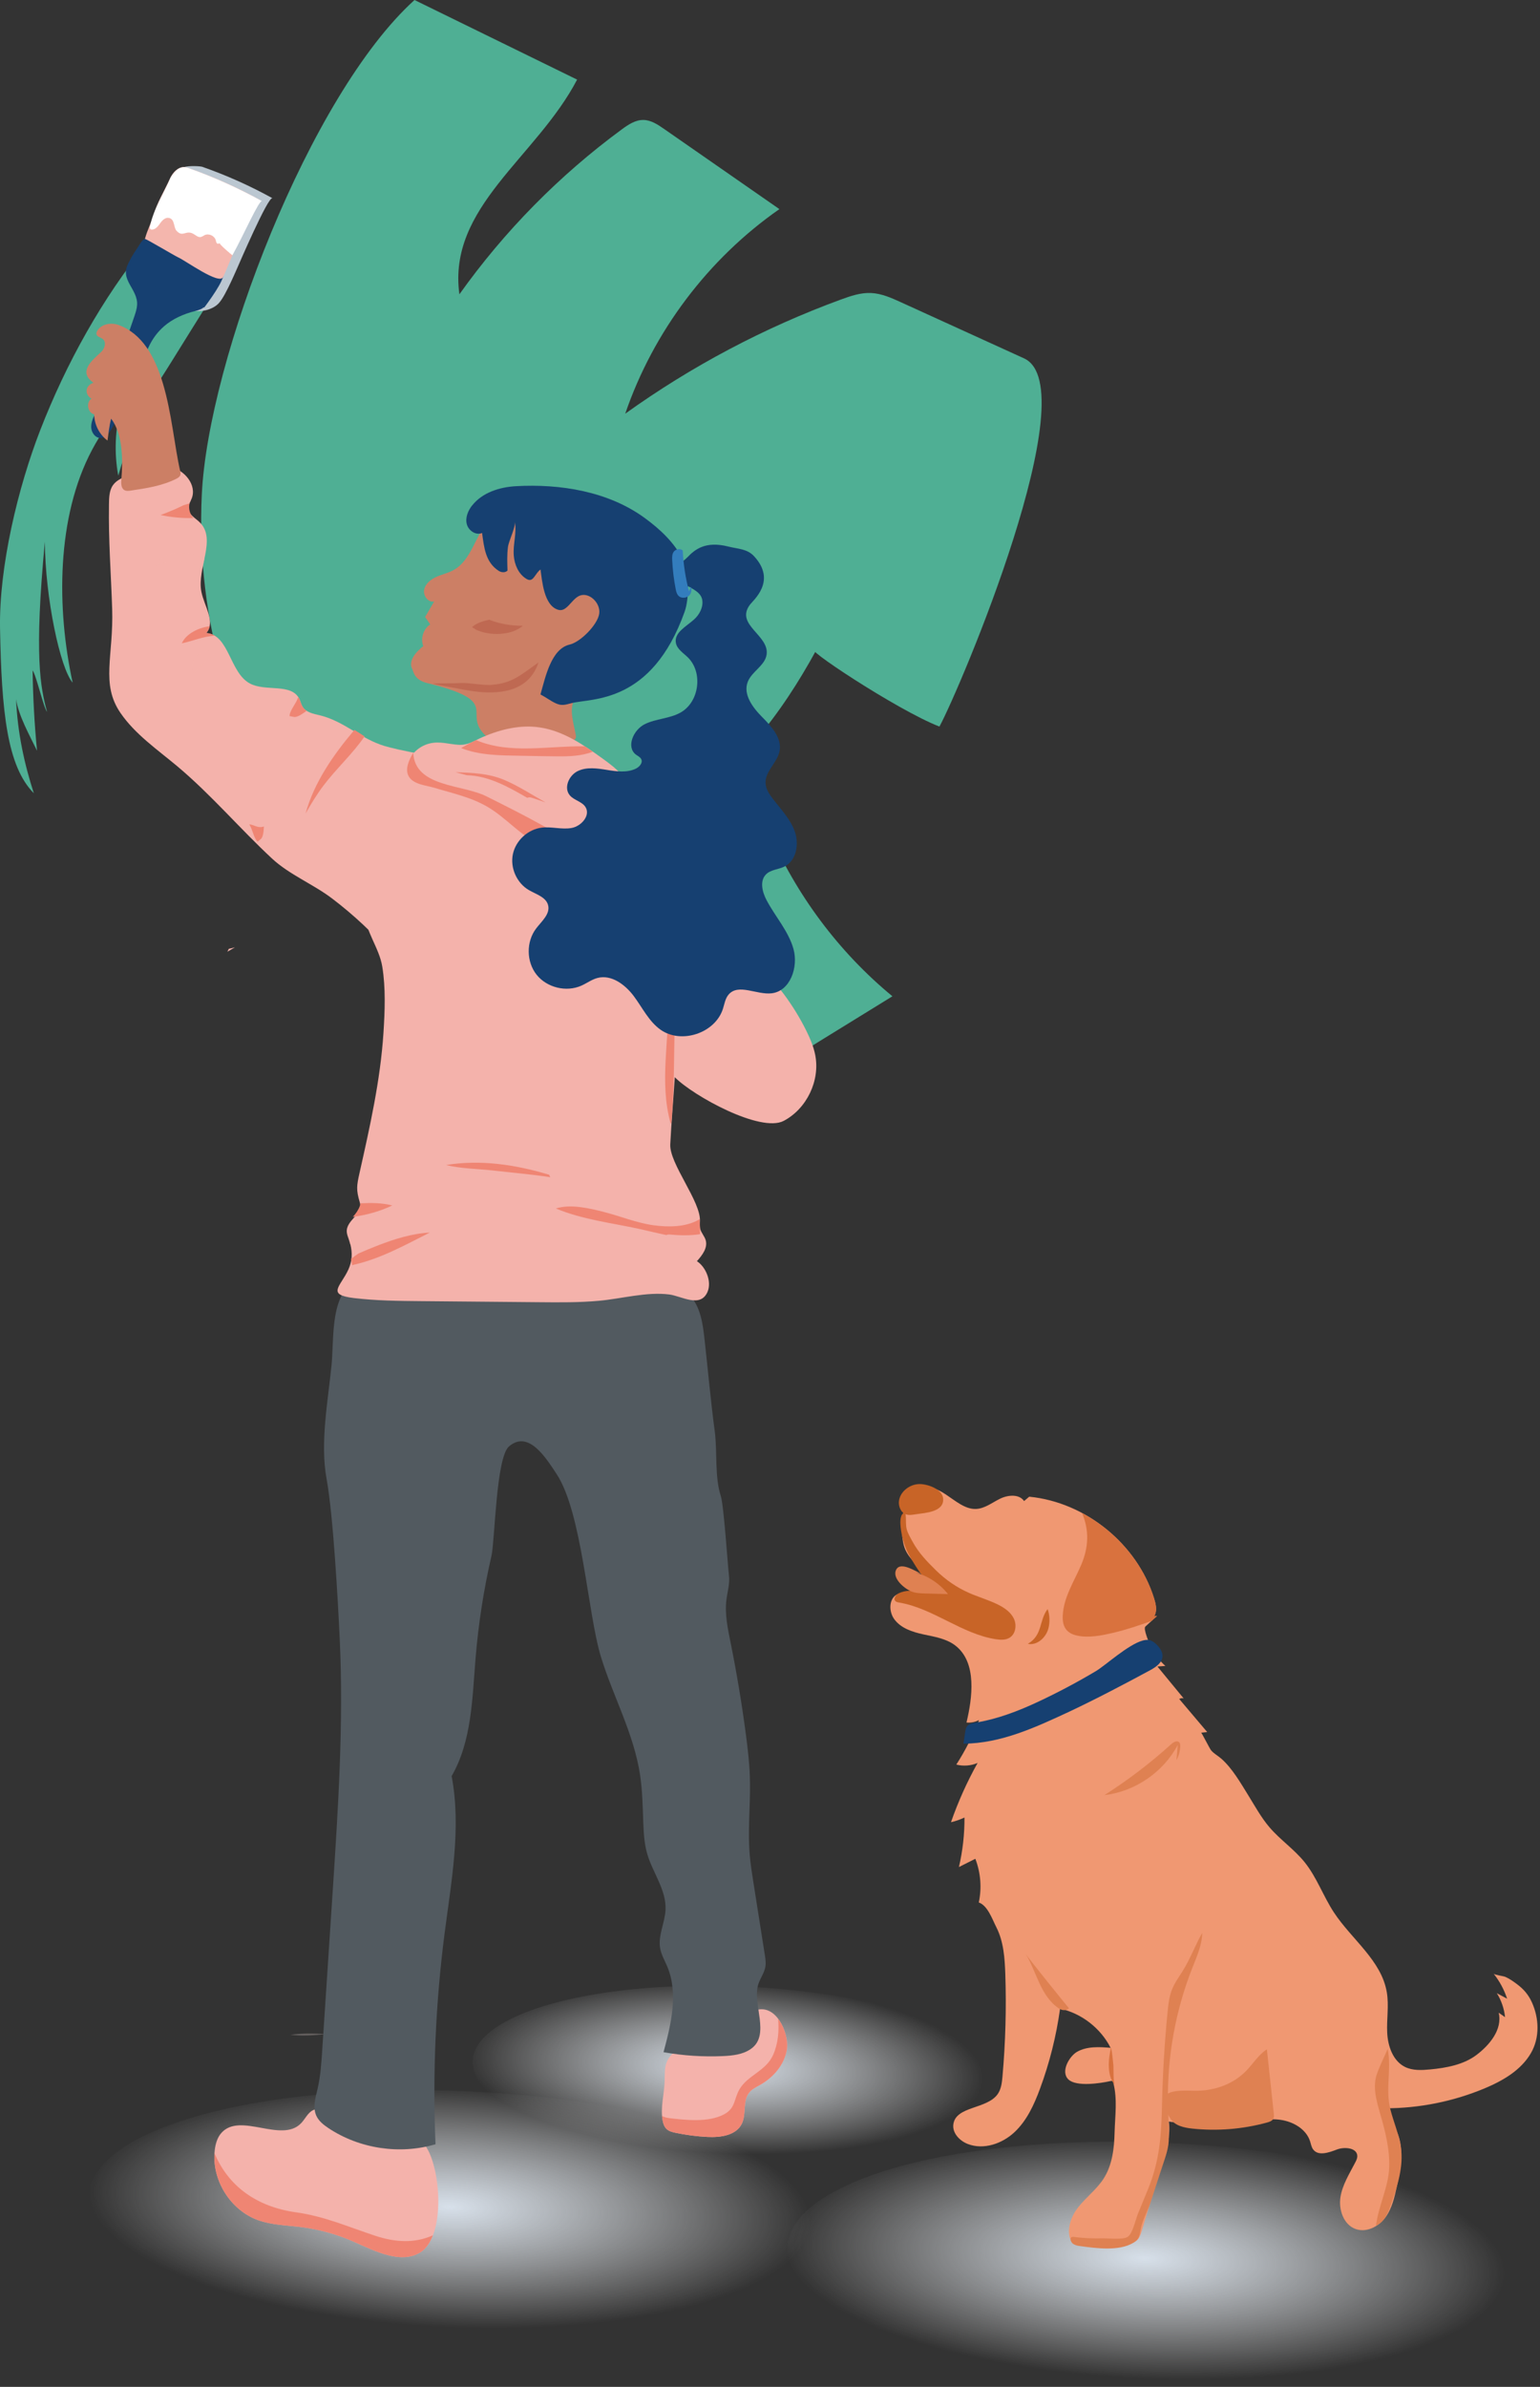
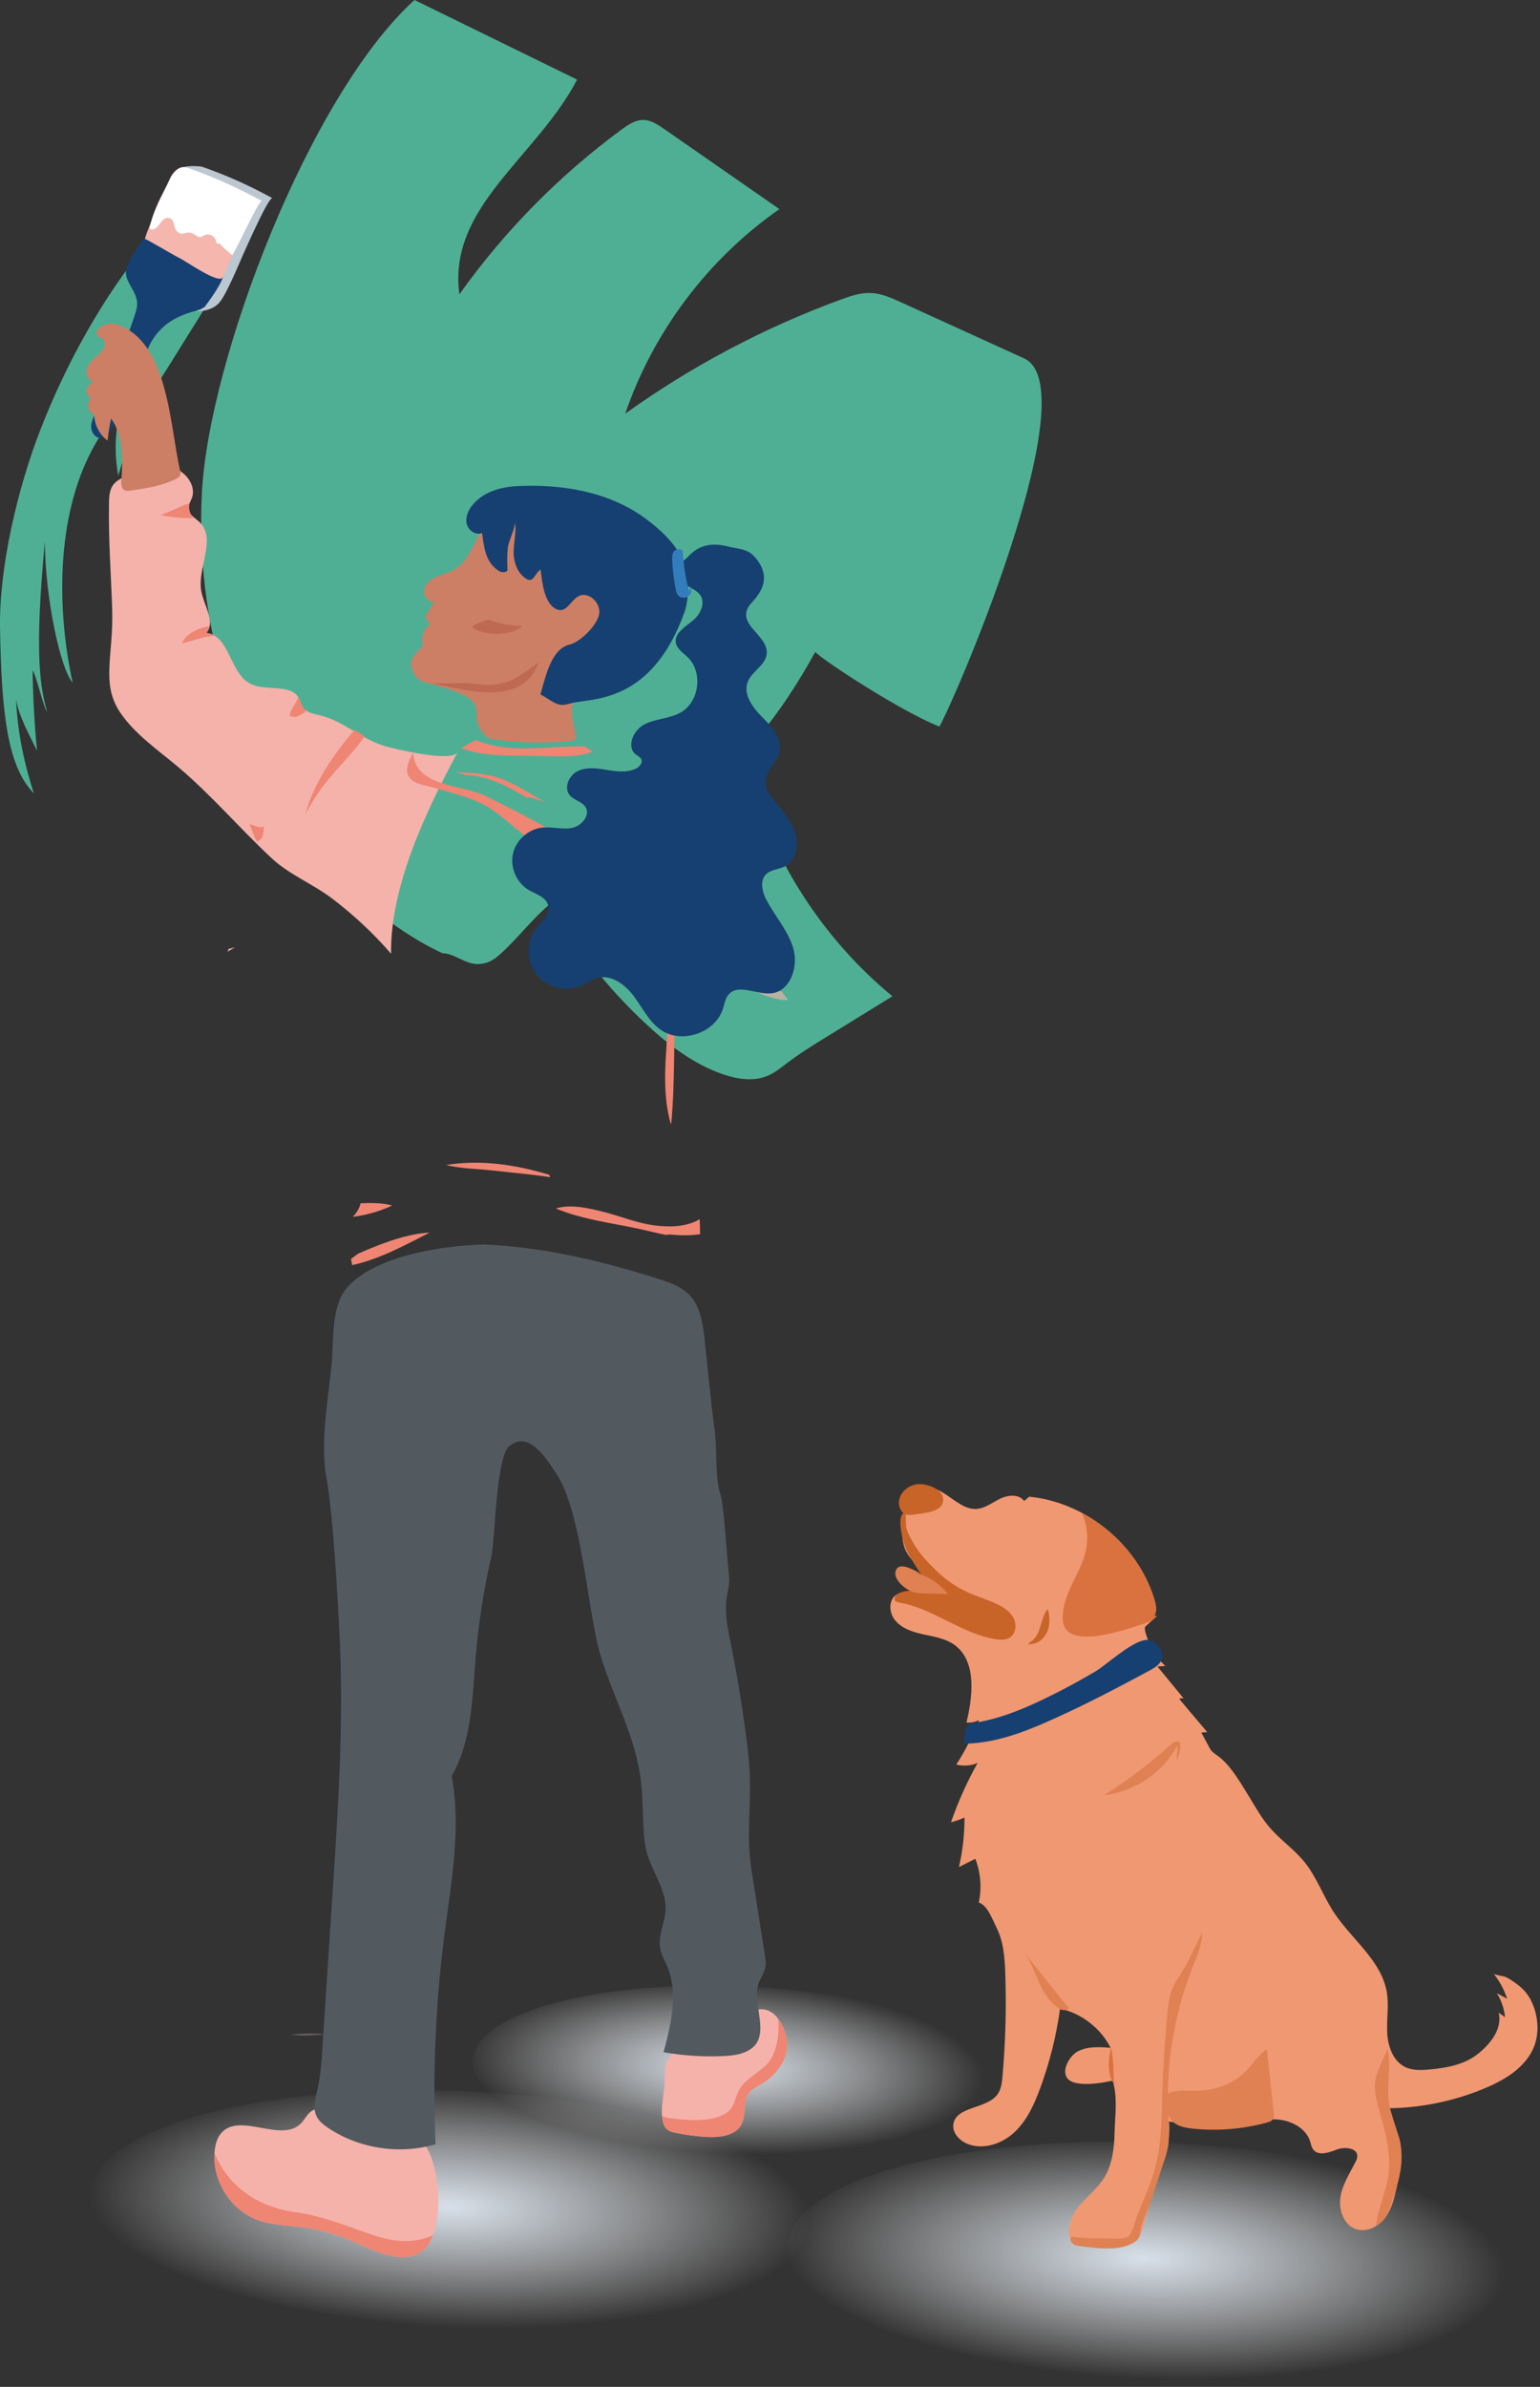
<svg xmlns="http://www.w3.org/2000/svg" xmlns:xlink="http://www.w3.org/1999/xlink" id="Layer_2" data-name="Layer 2" viewBox="0 0 490.67 760.3">
  <rect x="0" y="0" width="490.67" height="760.3" fill="#333333" stroke="none" />
  <defs>
    <radialGradient id="radial-gradient" cx="-3244.21" cy="-2256.88" fx="-3244.21" fy="-2256.88" r="319.62" gradientTransform="translate(101.59 -453.1) rotate(-90) scale(.36 -.12)" gradientUnits="userSpaceOnUse">
      <stop offset="0" stop-color="#d7e0ea" />
      <stop offset="1" stop-color="#fff" stop-opacity="0" />
    </radialGradient>
    <radialGradient id="radial-gradient-2" cx="-2627.99" cy="-2267.21" fx="-2627.99" fy="-2267.21" gradientTransform="translate(-122.17 -246.46) rotate(-90) scale(.36 -.12)" xlink:href="#radial-gradient" />
    <radialGradient id="radial-gradient-3" cx="-2865.54" cy="-2352.82" fx="-2865.54" fy="-2352.82" r="229.03" gradientTransform="translate(-44.19 -376.79) rotate(-90) scale(.36 -.12)" xlink:href="#radial-gradient" />
  </defs>
  <g id="Navigation">
    <ellipse cx="370.79" cy="721.23" rx="38.68" ry="120" transform="translate(-367.22 1057.4) rotate(-87.28)" style="fill: url(#radial-gradient); stroke-width: 0px;" />
    <path d="M46.92,77.39c-14.37,17.65-25.86,38.41-34.08,59.57C5.76,155.18-.34,180.51.01,200.15c.48,26.57,2.25,43.93,10.77,52.53-2.99-9.22-5.21-19.23-5.66-30.01.7,5.16,4.41,11.77,6.68,16.46-.83-8.49-1.29-17.02-1.41-25.56,1.13,1.41,3.47,11.78,4.61,13.19-2.09-7.66-4.18-17.62-.7-54.18.08,17.57,4.85,40.33,8.85,44.87-5.13-23.5-5.23-52.71,6.21-74.21,1.28-2.41,2.67-4.67,4.18-6.89,1.21-1.79,4.5-4.83,5.03-6.78-1.92,7.13-2.23,14.69-.89,21.96,3.7-12.69,6.44-19.98,13.64-31.06,3.09-4.75,16.82-27.12,16.97-27-1.97-5.8-21.37-16.09-21.37-16.09Z" style="fill: #4faf94; stroke-width: 0px;" />
    <path d="M132.07,0l51.81,25.36c-13.03,24.88-41.32,40.56-37.51,68.39,14.3-20.1,31.82-37.89,51.69-52.5,2.07-1.52,4.36-3.08,6.94-3.04,2.42.03,4.58,1.47,6.57,2.85,12.25,8.52,24.51,17.03,36.76,25.55-22.69,15.81-40.16,38.99-49.12,65.16,21.12-15.15,44.31-27.42,68.72-36.36,3.09-1.13,6.3-2.23,9.59-2.08,3.35.15,6.49,1.56,9.54,2.95,13.07,5.96,26.14,11.91,39.21,17.87,20.27,9.24-20.41,105.27-26.95,117.29-13.67-5.31-45.45-26.51-39.28-24.3-5.5,10.06-11.78,19.8-19.24,28.53-4.31,5.04-3.51,6.87-1.62,13.27,1.57,5.32,3.46,10.54,5.66,15.63,8.77,20.37,22.37,38.67,39.5,52.78-7.21,4.44-14.42,8.89-21.63,13.33-3.89,2.4-7.78,4.8-11.43,7.56-2.2,1.66-4.34,3.48-6.89,4.51-4.44,1.8-9.52,1-14.06-.56-9.46-3.25-17.57-9.53-24.87-16.37-11.83-11.08-22.03-23.9-30.16-37.92-5.96,4.99-10.38,11.1-16.08,16.16-2,1.78-3.78,2.83-6.51,3.02-4.27.29-7.92-3.44-11.73-3.44-16.11-7.48-30.95-20.72-42.07-34.39-25.28-31.08-36.5-72.06-34.61-111.74C66.32,114.75,98.63,30.27,132.07,0Z" style="fill: #4faf94; stroke-width: 0px;" />
    <path d="M104.03,647.93c-2.18-.11-4.36-.18-6.54-.15-1.66.02-3.31.18-4.96.35,3.8.47,7.82.17,11.5-.21Z" style="fill: #fbe6e4; opacity: .26; stroke-width: 0px;" />
    <g>
      <g>
        <path d="M286.73,507.55c-3.44.75-3.85,5.43-1.78,8.25,2.11,2.87,5.79,4.06,9.27,4.81,3.48.75,7.16,1.31,10.02,3.44,7.24,5.4,5.51,17.04,3.7,24.63,1.37.14,2.79-.14,4.01-.78-1.95,4.94-4.38,9.7-7.25,14.18,2.23.57,4.66.39,6.78-.52-3.37,6.03-6.21,12.36-8.48,18.88,1.48-.34,2.92-.84,4.3-1.5.03,5.3-.56,10.61-1.77,15.78,1.74-.88,3.48-1.76,5.23-2.63,1.7,4.4,2.09,9.3,1.1,13.91,2.83,1.01,4.25,5.24,5.6,7.91,2.32,4.57,2.68,9.85,2.85,14.97.36,10.85.06,21.73-.9,32.55-.17,1.95-.4,3.98-1.51,5.59-3.42,4.91-13.41,3.76-14.15,9.69-.35,2.77,2.03,5.24,4.64,6.24,5.03,1.93,10.93-.1,14.86-3.79,3.93-3.69,6.24-8.76,8.11-13.82,3.05-8.24,5.2-16.81,6.4-25.52,6.85,1.51,12.92,6.22,16.1,12.48-3.65-.29-7.55-.53-10.72,1.29-2.38,1.37-5.32,6.24-2.75,8.76,2.5,2.46,10.33,1.24,13.39.55.21-.05.43-.09.62,0,.2.11.27.35.33.57,1.34,5.22.54,10.48.4,15.78-.13,5.12-.72,10.47-3.59,14.86-2.24,3.43-5.67,5.93-8.16,9.19-2.49,3.26-3.93,8-1.62,11.39l17.01-.21c1.16-.01,2.41-.06,3.34-.76.9-.68,1.27-1.83,1.6-2.91,2.22-7.27,4.45-14.55,6.67-21.82,1.31-4.29,2.64-8.75,2.04-13.19,7.76,1.19,15.68,1.27,23.47.24,4.04-.54,8.12-1.37,12.15-.79,4.03.58,8.12,2.94,9.37,6.81.29.89.43,1.87.99,2.62,1.62,2.18,5.01,1,7.55.02,2.54-.97,6.58-.52,6.51,2.19-.02.65-.31,1.26-.61,1.84-1.86,3.62-4.13,7.15-4.76,11.16-.62,4.02,1.02,8.78,4.85,10.14,3.4,1.21,7.29-.74,9.44-3.65,2.15-2.91,2.96-6.56,3.72-10.09,1.41-6.54,2.64-13.98-1.27-19.4-1.19-1.65-2.89-3.33-2.53-5.33,10.84.02,21.68-2.15,31.68-6.32,5.82-2.43,11.62-5.78,14.79-11.23,2.89-4.95,2.63-11.18.28-16.28-1.13-2.45-2.61-4.14-4.74-5.73-1.19-.88-2.33-1.71-3.7-2.3-.67-.29-3.38-.59-3.73-1.03,1.9,2.38,3.37,5.1,4.32,7.99-1.09-.58-2.19-1.17-3.28-1.75,1.44,2.3,2.34,4.93,2.62,7.63-.68-.47-1.35-.95-2.03-1.42,1.29,5.4-3.03,10.4-7.05,13.44-4.17,3.16-9.73,4.15-14.81,4.63-2.69.25-5.52.4-7.95-.78-3.86-1.89-5.49-6.58-5.71-10.88-.22-4.29.59-8.64-.12-12.88-1.68-10.17-11.21-16.87-16.87-25.49-3.4-5.18-5.46-11.2-9.35-16.02-3.31-4.1-7.78-7.11-11.2-11.12-2.63-3.09-4.58-6.69-6.72-10.14-2.41-3.89-5.09-8.58-8.55-11.64-1.08-.96-2.32-1.56-3.28-2.67-.45-.52-3.02-5.66-3.18-5.64.64-.07,1.28-.14,1.92-.21-2.97-3.51-5.95-7.03-8.92-10.54.43-.24.95-.31,1.42-.18-2.78-3.38-5.56-6.76-8.35-10.15.84-.06,1.68-.13,2.52-.19-2.01-1.81-3.64-4.03-4.78-6.49-.34-.73-2.35-5.36-1.59-6.05.03-.02,3.69-3.37,3.69-3.37-.3-.03-.59,0-.87.05.11-.18.21-.37.28-.56.61-1.63.19-3.44-.33-5.1-5.39-17.3-21.75-30.62-39.78-32.39-.54.46-1.09.93-1.63,1.39-1.6-2.31-5.17-1.97-7.69-.73-2.52,1.24-4.88,3.16-7.69,3.25-6.85.22-12.07-10.64-19.37-5.43-4.49,3.21-4.81,12.18-3.59,16.97,1.02,4,4.72,6.62,7.43,9.65,1.85,2.06,3.88,3.95,5.75,5.97-1.18,1.65-4.19.92-6.08.79-2.23-.16-5.96-1.49-8.14-1.13-.06.01-.12.02-.18.04Z" style="fill: #f09872; stroke-width: 0px;" />
        <path d="M366.93,516.32c-4.04,1.44-8.12,2.82-12.3,3.8-3.66.86-7.85,1.7-11.57.85-3.29-.75-4.65-2.85-4.45-6.45.32-5.85,3.69-10.89,5.91-16.13,2.35-5.55,2.56-10.94.25-16.41,10.72,5.73,19.31,15.55,22.94,27.18.52,1.66.94,3.48.33,5.1-.07.2-.17.38-.28.56.28-.05.57-.08.87-.05l-1.69,1.54Z" style="fill: #d9723e; stroke-width: 0px;" />
        <path d="M291.97,482.32c-1.09.16-2.23.42-3.28.07-1.66-.56-2.49-2.56-2.26-4.3.39-2.96,3.3-5.21,6.29-5.36,2.55-.13,7.52,1.52,7.78,4.58.38,4.35-5.75,4.59-8.53,5.01Z" style="fill: #c86427; stroke-width: 0px;" />
        <path d="M308.66,507.36c3.08,1.36,6.35,2.28,9.36,3.78,2.04,1.02,4.03,2.4,5.01,4.45.98,2.05.59,4.89-1.35,6.08-1.28.79-2.91.71-4.39.48-10.9-1.68-19.94-9.85-30.82-11.69-.44-.07-.91-.16-1.21-.48-.73-.78.19-2.03,1.15-2.49,4.06-1.95,9.15.53,13.33-1.15-3.21,1.29-10-10.45-10.88-12.56-1.08-2.59-1.8-5.38-1.97-8.18-.06-.9-.02-1.91.3-2.76.29-.76,1.23-1.54,1.38-.22.16,1.46-.05,3.19.35,4.59.38,1.31,1.17,2.65,1.82,3.84,2,3.67,4.59,6.32,7.53,9.21,3.01,2.95,6.53,5.39,10.39,7.09Z" style="fill: #c86427; stroke-width: 0px;" />
        <path d="M327.49,523.61c2.98.62,5.84-2.04,6.57-4.99.48-1.92.42-4.26-.28-6.07-2.77,3.64-1.51,8.28-6.29,11.06Z" style="fill: #c86427; stroke-width: 0px;" />
        <path d="M375.25,555.84c-4.6,8.67-13.62,14.84-23.37,15.97,7.53-4.79,14.65-10.22,21.26-16.21.72-.65,1.84-1.31,2.54-.64.35.34.39.88.37,1.36-.06,1.51-.47,3.01-1.21,4.34" style="fill: #df8152; stroke-width: 0px;" />
        <path d="M376.76,627.95c-1.22,1.9-2.55,3.75-3.37,5.85-.87,2.23-1.14,4.64-1.37,7.02-.97,9.8-1.56,19.64-1.78,29.49-.21,9.73-.72,17.91-4.47,27.04-1.07,2.61-2.15,5.23-3.22,7.84-.72,1.77-1.66,6.25-3.22,7.31-1.49,1.02-6.26.45-8.08.49-2.98.06-5.97-.02-8.93-.44-.4-.06-.88-.08-1.1.25-.08.12-.11.27-.11.42-.02.72.5,1.36,1.12,1.71.63.35,1.36.46,2.07.55,5.01.68,12.28,1.68,16.87-1.11,2.21-1.34,1.84-2.8,2.48-5.22.7-2.61,2.07-5,2.91-7.56,1.26-3.85,2.52-7.69,3.78-11.54,1.03-3.15,2.1-5.87,2.08-9.13-.02-3.9-.24-7.8-.29-11.71-.19-14.35,2.43-28.73,7.66-42.09,1.42-3.64,3.2-7.44,3.26-11.41-2.25,3.89-3.81,8.34-6.31,12.24Z" style="fill: #df8152; stroke-width: 0px;" />
        <path d="M340.58,639.7c-.76.86-2.19.73-3.14.1-5.97-3.97-7.2-11.81-10.59-17.35.85,1.38,13.71,17.27,13.73,17.25Z" style="fill: #df8152; stroke-width: 0px;" />
        <path d="M397.32,659.37c2.09-2.23,3.76-4.95,6.33-6.59.73,6.81,1.47,13.62,2.2,20.42.06.58.12,1.2-.16,1.71-.37.69-1.19.97-1.95,1.18-7.75,2.13-15.9,2.79-23.89,1.94-2.62-.28-5.55-.93-6.93-3.17-5.86-9.51,1.51-8.98,7.68-8.88,6.2.1,12.4-2.01,16.71-6.61Z" style="fill: #df8152; stroke-width: 0px;" />
        <path d="M355.29,664.11c-2.71-2.67-2.18-8.37-1.29-11.91.4,1.79.52,3.69.73,5.52.12,1.02-.12,5.72.56,6.39Z" style="fill: #d9723e; stroke-width: 0px;" />
        <path d="M438.66,660.75c-1.37,4.15-.05,8.64,1.17,12.84,1.58,5.48,2.99,11.1,2.79,16.8-.22,6.28-3.42,12.22-4.2,18.55,2.65-1.11,3.88-4.11,4.82-6.83,2.02-5.84,4-11.98,3.11-18.09-.6-4.13-2.33-8.1-3.36-12.13-1.62-6.36.41-12.93-.84-19.27-1.03,2.48-2.58,5.41-3.48,8.14Z" style="fill: #df8152; stroke-width: 0px;" />
        <path d="M293.6,501.33c-1.72-.71-6.59-4.01-8.02-1.41-1.53,2.79,2.69,6.21,4.89,7.05,1.37.52,2.87.57,4.34.61,2.41.07,4.83.14,7.24.2-2.59-3.28-6.24-5.72-10.27-6.86" style="fill: #df8152; stroke-width: 0px;" />
      </g>
      <path d="M364.14,522.56c.85-.23,1.62-.27,2.26-.08,1.03.32,1.88,1.06,2.59,1.88.76.88,1.41,1.93,1.41,3.09,0,2.17-2.17,3.62-4.08,4.65-8.41,4.53-16.89,9-25.49,13.06-10.74,5-21.88,10.21-33.86,10.26.19-1.26.38-2.52.57-3.77.09-.58.18-1.18.51-1.66.59-.85,1.73-1.09,2.75-1.26,6.86-1.12,13.49-3.63,19.8-6.58,6.36-2.97,12.56-6.26,18.59-9.85,3.01-1.79,10.27-8.49,14.95-9.74Z" style="fill: #164071; stroke-width: 0px;" />
    </g>
    <g>
      <path d="M86.81,63.14c-7.15-3.95-14.63-7.3-22.34-10-.59-.21-4.25-.44-5.89.11-1.76.59-1.17,3.27-2.16,4.85-1.83,4.35-8.13,12.44-6.36,17.29.55,1.5,2.36,2.75,2.72,4.2.4,1.64-.72,3.73-.35,5.61.38,1.95,1.24,3.77,2.1,5.56,1.33,2.76,2.94,6.24,5.83,7.69s7.51.3,9.47-2c.72-.85,1.28-1.81,1.82-2.78,1.41-2.59,2.62-5.29,3.81-7.99.5-1.13,9.99-23.24,11.33-22.52Z" style="fill: #bbc7d1; stroke: #bbc7d1; stroke-miterlimit: 10; stroke-width: 0px;" />
      <path d="M52.29,103.92c-2.04,1.76-3.72,3.96-4.97,6.71-3.95,8.61-6.93,17.68-11.68,25.87-.85,1.46-2.07,3.07-3.75,3-1.61-.06-2.76-1.75-2.83-3.35-.07-1.61.65-3.13,1.34-4.58,4.75-10.03,8.9-20.34,12.43-30.86.39-1.16.77-2.33.85-3.55.32-5.13-5.73-8.04-2.73-13.35.08-.14.18-.29.33-.35.14-.05.29-.02.43.02,2.73.68,5.52,1.62,7.53,3.58.43.42.82.88,1.25,1.29,3.13,2.96,8.35,4.69,12.29,6.24.77.3,1.59.64,2.08,1.31,1.51,2.05-1.3,2.83-2.67,3.17-3.88.99-7.21,2.53-9.9,4.84Z" style="fill: #164071; stroke-width: 0px;" />
      <path d="M65.15,97.9c-.27.36-4.4-2.36-4.85-2.29-.3.05-.6-.11-.87-.26-7.8-4.4-12.91-2.6-18.51-11.55,1.57-3.17,1.89-3.22,3.75-6.22.38-.6.81-1.24,1.48-1.47.63-.21,1.32,0,1.95.22,6.38,2.18,19.66,3.86,23.05,9.68,1.09,1.87-2.73,7.45-6.02,11.88Z" style="fill: #164071; stroke-width: 0px;" />
      <path d="M82.74,63.66c-7.15-3.95-14.63-7.3-22.34-10-.59-.21-1.19-.41-1.82-.42-1.86-.01-3.42,1.57-4.22,3.26-2.34,4.96-4.18,7.82-5.45,12.06-.79,2.64-1.9,4.47-2.74,7.56.21-.19,9.42,5.33,10.52,5.82,2.57,1.16,13.15,8.91,14.4,6.31,1.27-2.64,3.45-8.48,4.72-10.78,2.35-4.25,4.31-9.71,6.93-13.79Z" style="fill: #f4b6ad; stroke-width: 0px;" />
      <path d="M83.5,64.08c-7.15-3.95-15.39-7.71-23.1-10.41-.59-.21-1.19-.41-1.82-.42-1.86-.01-3.23,1.68-4.22,3.26-2.19,5.23-5.39,9.9-6.57,15.56-.06.31-.11.68.12.9.14.13.35.17.54.16,1.14-.04,1.93-1.1,2.59-2.03s1.63-1.91,2.75-1.69c2.02.41,1.41,3.01,2.5,4.16,2,2.09,2.85-.34,5.21.86.81.42,1.55,1.23,2.45,1.07.45-.08.81-.39,1.22-.59,1.35-.66,3.2.19,3.59,1.65.09.33.12.69.35.93s.76.2.79-.13c-.04.46,3.72,3.67,4.14,3.95,3.59-6.41,8.52-17.76,9.46-17.24Z" style="fill: #fff; stroke-width: 0px;" />
    </g>
    <ellipse cx="148.26" cy="704.81" rx="38.68" ry="120" transform="translate(-562.79 819.48) rotate(-87.28)" style="fill: url(#radial-gradient-2); stroke-width: 0px;" />
    <ellipse cx="236.45" cy="660.47" rx="27.72" ry="85.99" transform="translate(-434.49 865.33) rotate(-87.28)" style="fill: url(#radial-gradient-3); stroke-width: 0px;" />
    <g>
      <path d="M250.69,652.94c-.79,4.73-4.22,8.73-8.38,11.11-1.28.73-2.67,1.36-3.6,2.51-2.17,2.68-.85,6.84-2.36,9.93-1.83,3.74-6.82,4.42-10.98,4.2-3.41-.17-6.8-.62-10.13-1.32-1.04-.22-2.12-.49-2.88-1.23-.72-.69-1.05-1.7-1.23-2.68-.76-4.07.47-8.22.63-12.36.08-2.12-.11-4.33.69-6.3,1.16-2.87,4.16-4.58,7.14-5.39,2.99-.81,6.13-.94,9.1-1.81,5.15-1.51,9.19-9.22,13.51-9.56,5.92-.47,9.24,8.41,8.5,12.91Z" style="fill: #f4b2ab; stroke-width: 0px;" />
      <path d="M134.43,717.12c-6.34,4.42-14.77-.01-21.84-3.12-5.28-2.32-10.9-3.88-16.63-4.6-4.57-.58-9.27-.64-13.61-2.17-8.93-3.14-15.02-12.9-13.93-22.3.23-2.02.81-4.08,2.17-5.58,6-6.59,19.06,3.39,25.3-2.98,1.38-1.41,2.19-3.5,4.01-4.28,1.27-.54,2.72-.29,4.07-.03,11.64,2.25,25.29,1.62,31.87,11.91,4.56,7.12,6.06,27.49-1.41,33.14Z" style="fill: #f4b2ab; stroke-width: 0px;" />
      <path d="M212.92,674.66c5.38.65,12.78,1.52,17.81-1.19,3.64-1.96,3.06-4.76,4.84-7.88,2.59-4.55,8.41-5.82,10.73-10.97,1.61-3.57,1.97-7.63,1.62-11.58,2.19,2.89,3.22,7.18,2.77,9.89-.79,4.73-4.22,8.73-8.38,11.11-1.28.73-2.67,1.36-3.6,2.51-2.17,2.68-.85,6.84-2.36,9.93-1.83,3.74-6.82,4.42-10.98,4.2-3.41-.17-6.8-.62-10.13-1.32-1.04-.22-2.12-.49-2.88-1.23-.72-.69-1.05-1.7-1.23-2.68-.09-.48-.15-.96-.19-1.44.57.32,1.23.55,1.99.64Z" style="fill: #ef8573; stroke-width: 0px;" />
      <path d="M94.31,704.7c9.28,1.31,16.57,4.63,25.34,7.5,6.35,2.08,12.45,2.43,18.27-.17-.83,2.15-1.96,3.94-3.49,5.1-6.34,4.42-14.77-.01-21.84-3.12-5.28-2.32-10.9-3.88-16.63-4.6-4.57-.58-9.27-.64-13.61-2.17-8.63-3.04-14.59-12.25-14-21.35,4.41,10.51,13.41,17.04,25.95,18.81Z" style="fill: #ef8573; stroke-width: 0px;" />
-       <path d="M238.81,576.4c.12-3.55.23-7.11.1-10.66-.15-4.29-.65-8.57-1.2-12.83-1.3-9.94-2.95-19.84-4.93-29.67-.91-4.5-1.89-9.09-1.33-13.64.32-2.59,1.13-5.16.81-7.75-.38-3.06-1.64-22.39-2.6-25.32-2-6.09-1.07-14.13-1.93-20.6-1.3-9.73-2.16-19.53-3.25-29.28-.55-4.99-1.27-10.37-4.71-14.03-2.74-2.92-6.74-4.23-10.56-5.43-18.22-5.73-35.76-9.87-54.89-10.78-12.71.29-35.65,3.5-44.26,14.39-4.58,5.79-3.72,17.04-4.44,24.18-1.16,11.55-3.67,24.65-1.56,36.14,2.11,11.5,3.62,39,4.18,50.89,1.28,27.03-.51,54.09-2.28,81.06-1.1,16.7-2.2,33.4-3.3,50.09-.27,4.05-.54,8.13-1.45,12.09-.67,2.89-1.65,6-.42,8.7.78,1.7,2.32,2.91,3.87,3.94,9.89,6.57,22.72,8.5,34.1,5.12-.95-22.38.02-44.83,2.88-67.05,2.16-16.69,5.38-33.67,2.26-50.21,6.43-11.16,6.56-24.69,7.62-37.53.9-10.96,2.59-21.86,5.06-32.58,1.12-4.89,1.45-31.36,5.6-34.91,6.17-5.27,11.68,3.51,15.15,8.78,8.14,12.36,9.88,44.27,14.12,58.19,3.83,12.56,10.5,24.49,12.48,37.64.76,5.02.84,10.11,1.03,15.18.13,3.36.31,6.76,1.25,9.99,1.76,6.05,6.13,11.51,5.84,17.81-.19,4.16-2.44,8.2-1.71,12.3.37,2.06,1.47,3.91,2.28,5.84,3.56,8.56,1.19,18.29-1.21,27.24,6.24,1.11,12.61,1.52,18.94,1.24,3.1-.14,6.35-.5,8.89-2.28,6.4-4.47.28-14.41,2.41-20.73.64-1.89,1.92-3.57,2.23-5.54.19-1.21,0-2.44-.19-3.66-1.22-7.72-2.44-15.43-3.65-23.15-.45-2.85-.9-5.69-1.15-8.56-.42-4.87-.25-9.75-.09-14.63Z" style="fill: #525a60; stroke-width: 0px;" />
+       <path d="M238.81,576.4c.12-3.55.23-7.11.1-10.66-.15-4.29-.65-8.57-1.2-12.83-1.3-9.94-2.95-19.84-4.93-29.67-.91-4.5-1.89-9.09-1.33-13.64.32-2.59,1.13-5.16.81-7.75-.38-3.06-1.64-22.39-2.6-25.32-2-6.09-1.07-14.13-1.93-20.6-1.3-9.73-2.16-19.53-3.25-29.28-.55-4.99-1.27-10.37-4.71-14.03-2.74-2.92-6.74-4.23-10.56-5.43-18.22-5.73-35.76-9.87-54.89-10.78-12.71.29-35.65,3.5-44.26,14.39-4.58,5.79-3.72,17.04-4.44,24.18-1.16,11.55-3.67,24.65-1.56,36.14,2.11,11.5,3.62,39,4.18,50.89,1.28,27.03-.51,54.09-2.28,81.06-1.1,16.7-2.2,33.4-3.3,50.09-.27,4.05-.54,8.13-1.45,12.09-.67,2.89-1.65,6-.42,8.7.78,1.7,2.32,2.91,3.87,3.94,9.89,6.57,22.72,8.5,34.1,5.12-.95-22.38.02-44.83,2.88-67.05,2.16-16.69,5.38-33.67,2.26-50.21,6.43-11.16,6.56-24.69,7.62-37.53.9-10.96,2.59-21.86,5.06-32.58,1.12-4.89,1.45-31.36,5.6-34.91,6.17-5.27,11.68,3.51,15.15,8.78,8.14,12.36,9.88,44.27,14.12,58.19,3.83,12.56,10.5,24.49,12.48,37.64.76,5.02.84,10.11,1.03,15.18.13,3.36.31,6.76,1.25,9.99,1.76,6.05,6.13,11.51,5.84,17.81-.19,4.16-2.44,8.2-1.71,12.3.37,2.06,1.47,3.91,2.28,5.84,3.56,8.56,1.19,18.29-1.21,27.24,6.24,1.11,12.61,1.52,18.94,1.24,3.1-.14,6.35-.5,8.89-2.28,6.4-4.47.28-14.41,2.41-20.73.64-1.89,1.92-3.57,2.23-5.54.19-1.21,0-2.44-.19-3.66-1.22-7.72-2.44-15.43-3.65-23.15-.45-2.85-.9-5.69-1.15-8.56-.42-4.87-.25-9.75-.09-14.63" style="fill: #525a60; stroke-width: 0px;" />
    </g>
    <path d="M40.47,151.55c4.32-1.85,8.96-3.74,13.57-2.88,4.62.86,8.77,5.75,7.04,10.11-.41,1.02-1.1,1.98-1.09,3.08.02,2.03,2.27,3.14,3.7,4.57,5.39,5.38-1,14.57.47,22.05.89,4.55,4.61,9.65,1.57,13.15,7.36.6,7.4,12.65,13.92,16.1,5.06,2.68,13.23-.23,15.73,4.92.39.81.55,1.72,1.02,2.48,1.1,1.79,3.44,2.24,5.49,2.72,7.64,1.82,13.01,7.47,20.6,9.77,2.93.89,21.5,5.37,23.33,1.97-9.98,18.54-21.55,42.84-21.21,64.21-5.62-6.48-11.93-12.38-18.76-17.57-5.98-4.55-13.67-7.64-19.11-12.69-10.27-9.52-19.41-20.37-30.3-29.5-6.34-5.31-13.34-10.1-18.03-16.91-6.42-9.32-2.18-18.2-2.67-33.21-.38-11.31-1.2-21.84-1.02-33.16.03-2.18.04-4.54,1.33-6.3,1.05-1.44,2.77-2.2,4.41-2.9Z" style="fill: #f4b2ab; stroke-width: 0px;" />
    <path d="M175,163.09c-5.94-3.84-14.62-2.65-19.29,2.66-4.34,4.93-5.49,12.7-11.24,15.86-1.71.94-3.65,1.35-5.43,2.14-1.78.8-3.5,2.16-3.89,4.07s1.26,4.19,3.17,3.78c-.96,1.65-1.91,3.29-2.87,4.94.54.78,1.08,1.57,1.62,2.35-2.19,1.44-3.15,4.48-2.2,6.92-2.33,1.83-4.91,4.72-3.51,7.32.38.71.53,3.42,4.74,4.45,23.94,5.85,11.37,9.19,18.14,16.26.44.46.9.94,1.47,1.24.64.34,1.38.45,2.1.54,7.84,1.01,15.8,1.17,23.68.46.72-.06,1.56-.22,1.89-.86.23-.46.11-1.01,0-1.52-1.95-8.92-1.58-8.11,1.59-16.11,3.48-8.77,10.3-27.53,8.34-36.88-1.46-6.96-5.12-13.67-11.02-17.64-5.9-3.97-14.17-4.69-20.09-.76" style="fill: #cc7f65; stroke-width: 0px;" />
    <path d="M156.88,218.12c6.46-.49,9.42-3.43,14.69-7.1-.73,2.21-1.88,4.24-3.74,5.88-3.05,2.69-7.16,3.57-11.13,3.66-3.93.08-7.87-.62-11.71-1.4-2.33-.47-4.8-.78-7.15-1.39,3.07-.21,6.22-.03,9.25-.2,2.17-.13,7.63.89,9.79.56Z" style="fill: #bf6952; stroke-width: 0px;" />
    <path d="M155.83,197.39c3.42,1.37,7.08,1.96,10.76,1.94-3.77,3.26-10.71,3.2-14.84,1.29-.41-.19-1.06-.76-1.38-.83.21-.18.55-.47.7-.57,1.39-.94,3.09-1.45,4.76-1.82Z" style="fill: #bf6952; stroke-width: 0px;" />
-     <path d="M111.6,396.39c-.13-.53-.29-1.07-.47-1.62-.25-.74-.56-1.48-.63-2.26-.37-3.85,5.28-5.61,4.13-9.53-1.18-3.99-1-5.24-.07-9.39,3.3-14.71,6.64-29.52,7.62-44.61.44-6.87.74-14.26-.38-21.08-.99-6.07-5.42-11.14-5.64-17.39-.16-4.55,2.07-8.85,2.5-13.39.24-2.5-.08-5.01-.12-7.52-.08-5.07.47-10.98,3.28-15.36,2.88-4.47,8.91-2.98,8.2-9.16-.45-3.88,3.04-7.33,6.84-8.25,3.31-.81,6.09.24,9.32.42,3.03.16,4.85-1.29,7.74-2.53,5.65-2.41,11.83-3.92,17.99-3.02,7.48,1.09,13.99,5.51,20.11,9.95,2.15,1.55,4.3,3.14,6.03,5.15,3.01,3.48,4.6,8.16,4.32,12.75,11.35,2.24,19.78,11.5,27.36,20.25,6.65,7.68,13.76,17.18,11.12,26.99,6.61,6.14,12.09,13.5,16.08,21.59,1.21,2.46,2.29,5,2.82,7.69,1.59,8.15-2.7,17.1-10.05,20.97-7.35,3.87-28.88-7.98-34.7-13.91-.46,7.13-1.08,14.26-1.44,21.38-.32,6.15,9.84,18.28,9.45,24.51-.05.8-.12,1.62.08,2.39.33,1.31,1.39,2.35,1.76,3.65.69,2.43-1.11,4.79-2.8,6.67,2.87,1.86,4.81,6.52,3.36,9.82-2.28,5.19-8.3,1.28-12.15.79-7.26-.92-15.21,1.36-22.43,2.01-6.31.57-12.65.51-18.98.45-12.54-.11-25.08-.23-37.61-.34-7.15-.06-14.33-.13-21.44-.98-8.98-1.07-4.26-3.64-1.76-9.18,1.18-2.62,1.27-5.21.6-7.93Z" style="fill: #f4b2ab; stroke-width: 0px;" />
    <path d="M84.08,263.54c-.11,1.11-.13,2.47-.73,3.45-.28.46-1.42,1.04-1.11,1.15-1.01-.35-1.75-3.36-2.14-4.22-.2-.45-.42-.9-.67-1.34.21.02.43.06.65.11.8.2,1.54.62,2.35.74.58.08,1.14.01,1.67-.15,0,.08-.02.17-.02.25Z" style="fill: #ef8573; stroke-width: 0px;" />
    <path d="M188.39,272.36c-5.92.25-12.03-.87-17.28-3.69-5.68-3.07-9.99-8.18-15.53-11.51-5.31-3.19-11.24-4.41-17.09-6.19-2.57-.78-6.72-1.06-8.22-3.6-1.37-2.33.02-5.25,1.39-7.58.56,11.03,15.6,9.99,23.32,13.87,6.19,3.1,12.41,6.2,18.45,9.59,4.75,2.66,9.82,5.44,15.35,5.87,5.14.4,9.49-1.7,13-5.29.75-.77,2.23-2.76,3.5-3.5.21.07.42.14.63.21.14.52.19,1.13.18,1.62-.03,1.3-.51,2.5-1.22,3.57-3.35,5.02-10.87,6.42-16.47,6.66Z" style="fill: #ef8573; stroke-width: 0px;" />
    <path d="M120.62,396.63c5.13-1.97,10.72-3.73,16.31-4.01-7.85,3.95-15.59,8.3-24.2,10.24-.19.04-.35.11-.51.18-.11-.67-.24-1.33-.4-1.99.77-.6,1.54-1.2,2.34-1.74,2.13-.94,4.28-1.85,6.46-2.68Z" style="fill: #ef8573; stroke-width: 0px;" />
    <path d="M192.45,386.07c5.25,1.33,10.33,3.46,15.71,4.21,4.67.65,10.25.66,14.47-1.76.1-.06.19-.12.29-.19.09,1.6.13,3.2.14,4.8-3.18.48-6.39.43-9.68.11-.41-.04-.75.03-1.05.17-2.95-.6-5.88-1.35-8.82-1.99-8.96-1.94-17.94-2.95-26.39-6.47,4.75-1.54,10.98.01,15.32,1.11Z" style="fill: #ef8573; stroke-width: 0px;" />
    <path d="M240.95,315.93c-2.7-1.19-5.57-2.69-7.94-4.66,5.51-.19,10.78,3.11,16.09,4.62.67.87,1.32,1.75,1.95,2.65-3.44.17-7.13-1.3-10.11-2.62Z" style="fill: #f4b2ab; opacity: .64; stroke-width: 0px;" />
    <path d="M174.99,374.21c.06.27.18.53.37.77-6.15-.94-12.41-1.46-18.55-2.16-4.71-.53-9.93-.55-14.7-1.72,11.03-1.81,22.15-.12,32.88,3.1Z" style="fill: #ef8573; stroke-width: 0px;" />
    <path d="M213.73,358.04c-3.8-13.22-.36-27.11-.78-40.77-.15-4.88-.29-9.78.16-14.65.23-2.43.52-6.12,1.99-8.63.82,9.93.21,19.84-.07,29.8-.32,11.21-.12,22.44-1.1,33.62,0,.04,0,.08,0,.13-.07.17-.14.34-.21.51Z" style="fill: #ef8573; stroke-width: 0px;" />
    <path d="M114.67,384.13c.11-.29.15-.57.14-.83,3.46-.18,6.9-.17,10.17.69-3.96,1.88-8.21,3.05-12.56,3.63.94-1.02,1.73-2.12,2.24-3.5Z" style="fill: #ef8573; stroke-width: 0px;" />
    <path d="M169.38,254.09c-.53-.16-1-.13-1.4.04-6.1-3.51-12.25-7-19.23-7.19-1.2-.33-2.41-.64-3.62-.96,5.22.15,10.54.38,15.36,2.38,4.66,1.94,8.91,4.78,13.34,7.24-1.58-.55-3.07-1.07-4.45-1.5Z" style="fill: #ef8573; stroke-width: 0px;" />
    <path d="M177.68,240.93c-4.01-.03-8.02-.13-12.03-.2-5.78-.1-12.98-.08-18.73-2.46,1.54-.89,3.13-1.74,4.75-2.52,10.8,4.57,22.94,1.82,34.26,1.98.12,0,.24-.01.35-.02.88.56,1.74,1.15,2.6,1.74-3.53,1.35-7.41,1.51-11.2,1.48Z" style="fill: #ef8573; stroke-width: 0px;" />
    <path d="M51.86,121.99c-2.54-8.43-6.59-15.74-14.06-18.46-2.37-.86-5.45-.37-6.77,1.78-.22.36-.39.78-.28,1.19.22.82,1.32.96,1.99,1.49,1.22.97.66,3.02-.48,4.09-2.76,2.59-7.6,6.32-2.48,9.84-1.02.32-1.98,1.12-2.16,2.23s.49,2.36,1.55,2.82c-1.84,1.14-1.27,4.53.84,5.01.02,3.24,1.64,6.43,4.24,8.36.31-2.34.59-4.73,1.14-6.97,3.79,4.79,3.79,13.47,3.28,19.33-.11,1.26-.12,2.82.98,3.43.6.33,1.33.24,2,.14,4.96-.73,10.01-1.5,14.49-3.75.54-.27,1.11-.61,1.31-1.18.16-.45.05-.95-.06-1.41-1.73-7.37-2.65-18.38-5.53-27.94Z" style="fill: #cc7f65; stroke-width: 0px;" />
    <path d="M72.91,302.23c.64-.15,1.29-.3,1.93-.46-.8.47-1.6.93-2.4,1.39.15-.31.31-.62.47-.93Z" style="fill: #f4b2ab; stroke-width: 0px;" />
    <path d="M57.93,204.92c1.35-3.1,5.52-5.06,8.87-5.42-.16.76-.49,1.47-1.06,2.13,1.04.09,1.93.4,2.71.89-3.63.11-6.97,1.69-10.52,2.4Z" style="fill: #ef8573; stroke-width: 0px;" />
    <path d="M97.48,226.58c-1.01.68-2.16,1.61-3.4,1.8-.58.09-1.87-.46-1.74-.13-.41-1.09,1.59-3.81,2.04-4.73.23-.48.46-.98.65-1.49.13.19.25.4.36.62.39.81.55,1.72,1.02,2.48.33.54.78.96,1.3,1.29-.08.05-.15.1-.23.16Z" style="fill: #ef8573; stroke-width: 0px;" />
    <path d="M69.92,207.22c-3.07,2.09-5.6,4.75-8.32,7.33-.47-2.39-.36-5.12,1.5-6.01.36-.17.63-.4.84-.66,1.96-.56,3.93-.94,5.98-.67Z" style="fill: #f4b2ab; opacity: .64; stroke-width: 0px;" />
    <path d="M54.65,162.44c1.66-1.42,3.96-2.42,6.19-3.11-.39.82-.86,1.63-.85,2.53,0,.38.09.72.22,1.04-1.86-.15-3.71-.29-5.57-.46Z" style="fill: #f4b2ab; opacity: .64; stroke-width: 0px;" />
    <path d="M97.37,259.12c2.71-9.88,8.84-18.69,15.55-26.61,1.1.65,2.18,1.34,3.24,2.06-3.88,5.65-9.01,10.25-13.13,15.71-2.1,2.79-3.92,5.79-5.66,8.84Z" style="fill: #ef8573; stroke-width: 0px;" />
    <path d="M48.83,180.56c1.03-2.07,3.52-3.58,5.76-4.12,3.66-.89,7.27-.12,10.58,1.39-.22,1.07-.46,2.15-.66,3.23-4.78-2.69-10.82-2.91-15.68-.5Z" style="fill: #f4b2ab; opacity: .64; stroke-width: 0px;" />
    <path d="M150.42,161.03c3.22-4.11,8.68-5.86,13.9-6.16,14.13-.8,29.45,1.62,41.09,10.12,4.88,3.56,9.44,7.81,12.14,13.21,1.99,3.97,2.15,12.27.58,16.67-10.52,29.46-29.56,27.47-35.95,29.09-2.14.54-3.18.97-5.17.04-1.67-.78-3.16-1.95-4.81-2.79,1.58-5.53,3.41-14.52,9.3-15.89,3.47-.81,8.92-6.33,9.42-9.85.5-3.52-3.49-7.25-6.61-5.54-2.38,1.3-3.83,5.07-6.43,4.32-4.61-1.32-5.16-9.3-5.66-12.84-.83.57-1.31,1.47-1.99,2.35-.33.43-.72.89-1.26.97-.46.08-.92-.14-1.32-.38-2.45-1.53-3.72-4.47-3.95-7.34-.3-3.83,1.02-7.1.32-10.88.33,1.79-1.92,6.08-2.18,8.15-.32,2.51-.22,4.95-.14,7.47-.69.72-1.93.65-2.77.11-4.29-2.73-4.71-7.58-5.33-12.09-1.95.87-4.34-.74-4.87-2.81-.53-2.07.37-4.26,1.68-5.94Z" style="fill: #164071; stroke-width: 0px;" />
    <path d="M218.95,177.59c2.44-2.58,5.81-5.33,13.04-3.51,3.18.8,6.07.71,8.29,3.12,7.27,7.89-.27,13.93-1.43,15.54-4.58,6.36,6.33,9.6,5.4,15.79-.53,3.52-4.72,5.34-6.01,8.67-1.54,3.97,1.55,8.13,4.54,11.15,3,3.02,6.41,6.7,5.61,10.88-.71,3.68-4.6,6.42-4.47,10.17.07,1.91,1.2,3.61,2.37,5.12,2.57,3.33,5.6,6.46,6.98,10.43s.46,9.18-3.29,11.06c-1.93.97-4.37.97-5.9,2.49-2.1,2.09-1.21,5.65.18,8.27,2.78,5.26,6.99,9.84,8.57,15.57s-1.05,13.36-6.96,14.06c-4.74.56-10.58-3.22-13.71.38-1.08,1.25-1.32,2.98-1.82,4.56-2.47,7.76-13.29,11.36-19.92,6.63-3.72-2.66-5.75-7.02-8.49-10.68s-7.13-6.94-11.55-5.78c-1.84.48-3.4,1.68-5.14,2.45-4.82,2.15-11,.64-14.28-3.49s-3.34-10.5-.15-14.7c1.75-2.31,4.53-4.6,3.83-7.41-.65-2.63-3.84-3.49-6.17-4.86-3.85-2.26-5.98-7.1-5.05-11.46.93-4.36,4.84-7.92,9.28-8.42,3.13-.35,6.32.68,9.42.12s6.09-3.99,4.43-6.66c-1.11-1.78-3.63-2.13-4.99-3.73-2.04-2.38-.3-6.38,2.53-7.74s6.15-.88,9.24-.38c3.09.51,6.42.98,9.24-.38,1.17-.56,2.31-1.86,1.74-3.03-.32-.67-1.08-.99-1.68-1.44-3.21-2.43-.83-7.9,2.77-9.69,3.6-1.8,7.95-1.75,11.45-3.73,5.99-3.37,7.2-12.85,2.25-17.62-1.45-1.4-3.41-2.6-3.76-4.59-.57-3.25,3.31-5.2,5.77-7.4,1.74-1.56,2.98-3.87,2.65-6.18-.74-5.11-11.42-4.21-6.75-11.66.51-.82,1.32-1.28,1.95-1.95Z" style="fill: #164071; stroke-width: 0px;" />
    <path d="M219.52,188.33c-1.11-4.28-1.78-8.62-1.99-12.97-.71-.74-2.18-.46-2.79.29s-.62,1.76-.57,2.7c.14,3.15.53,6.31,1.14,9.43.17.85.42,1.78,1.23,2.3.94.59,2.33.32,3.05-.41s.84-1.81.58-2.77" style="fill: #337dbd; stroke-width: 0px;" />
    <path d="M60.19,160.08c-2.92,1.51-5.93,2.84-9.01,3.97,3.42.74,6.94,1.06,10.44.96-1.14-1.23-1.62-3.04-1.23-4.68-.72.23-1.43.47-2.15.7" style="fill: #ef8573; stroke-width: 0px;" />
  </g>
</svg>